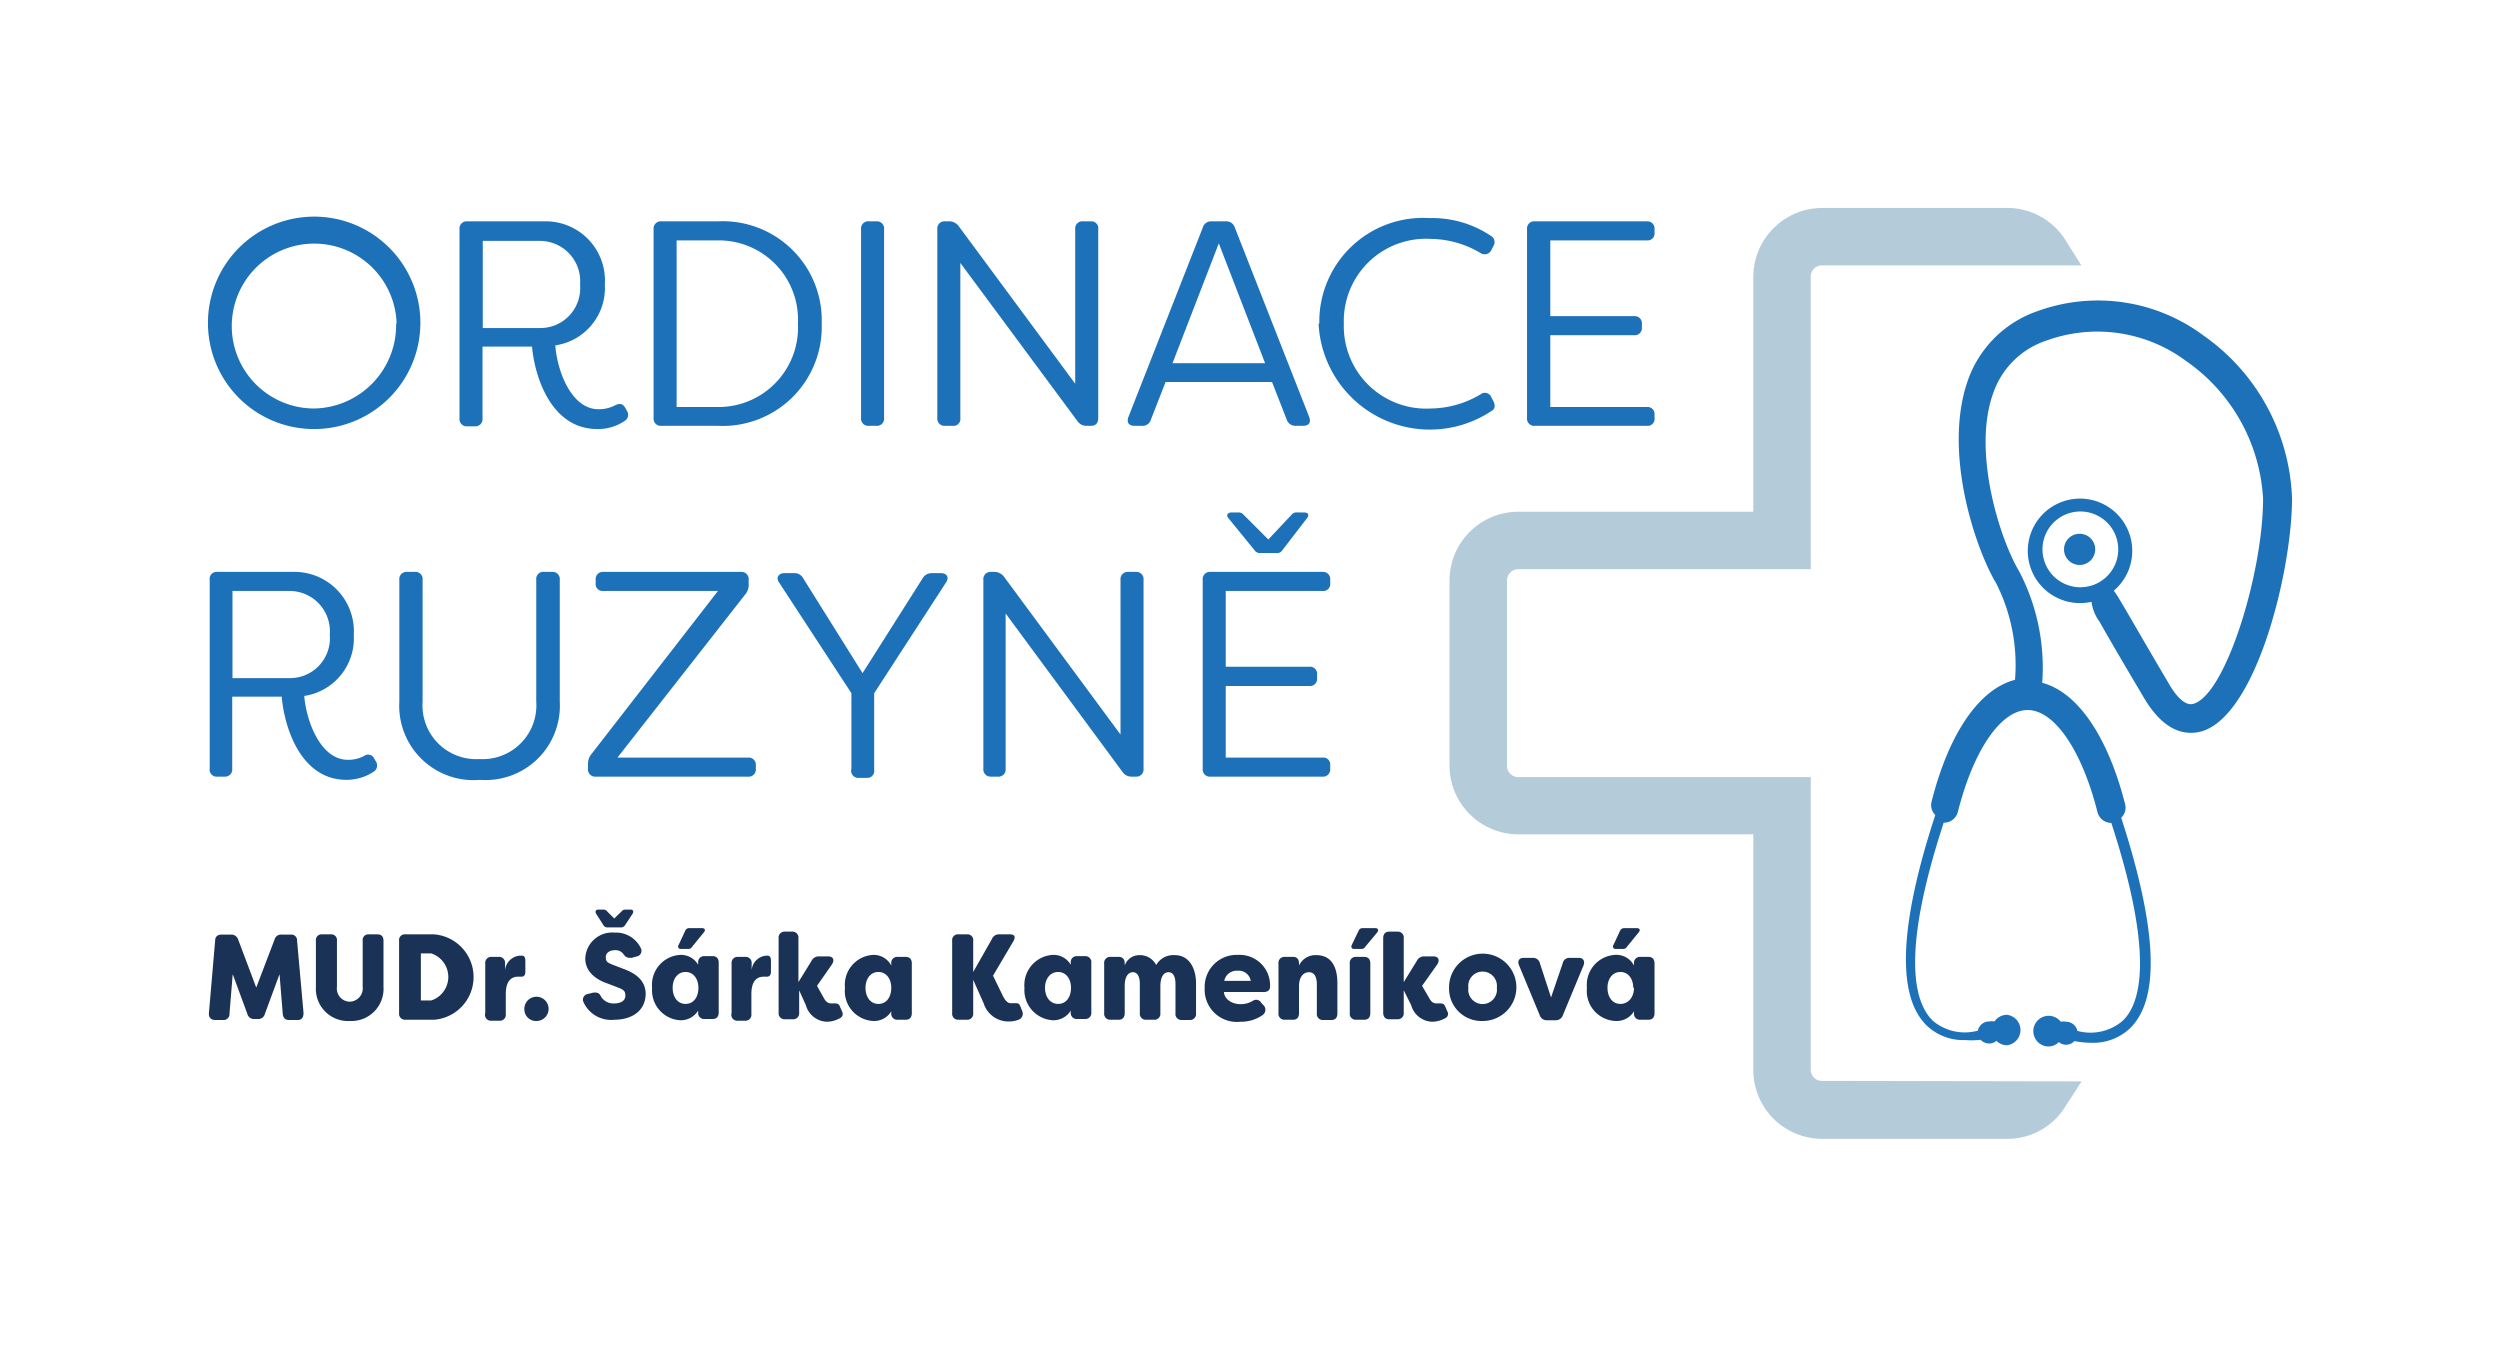
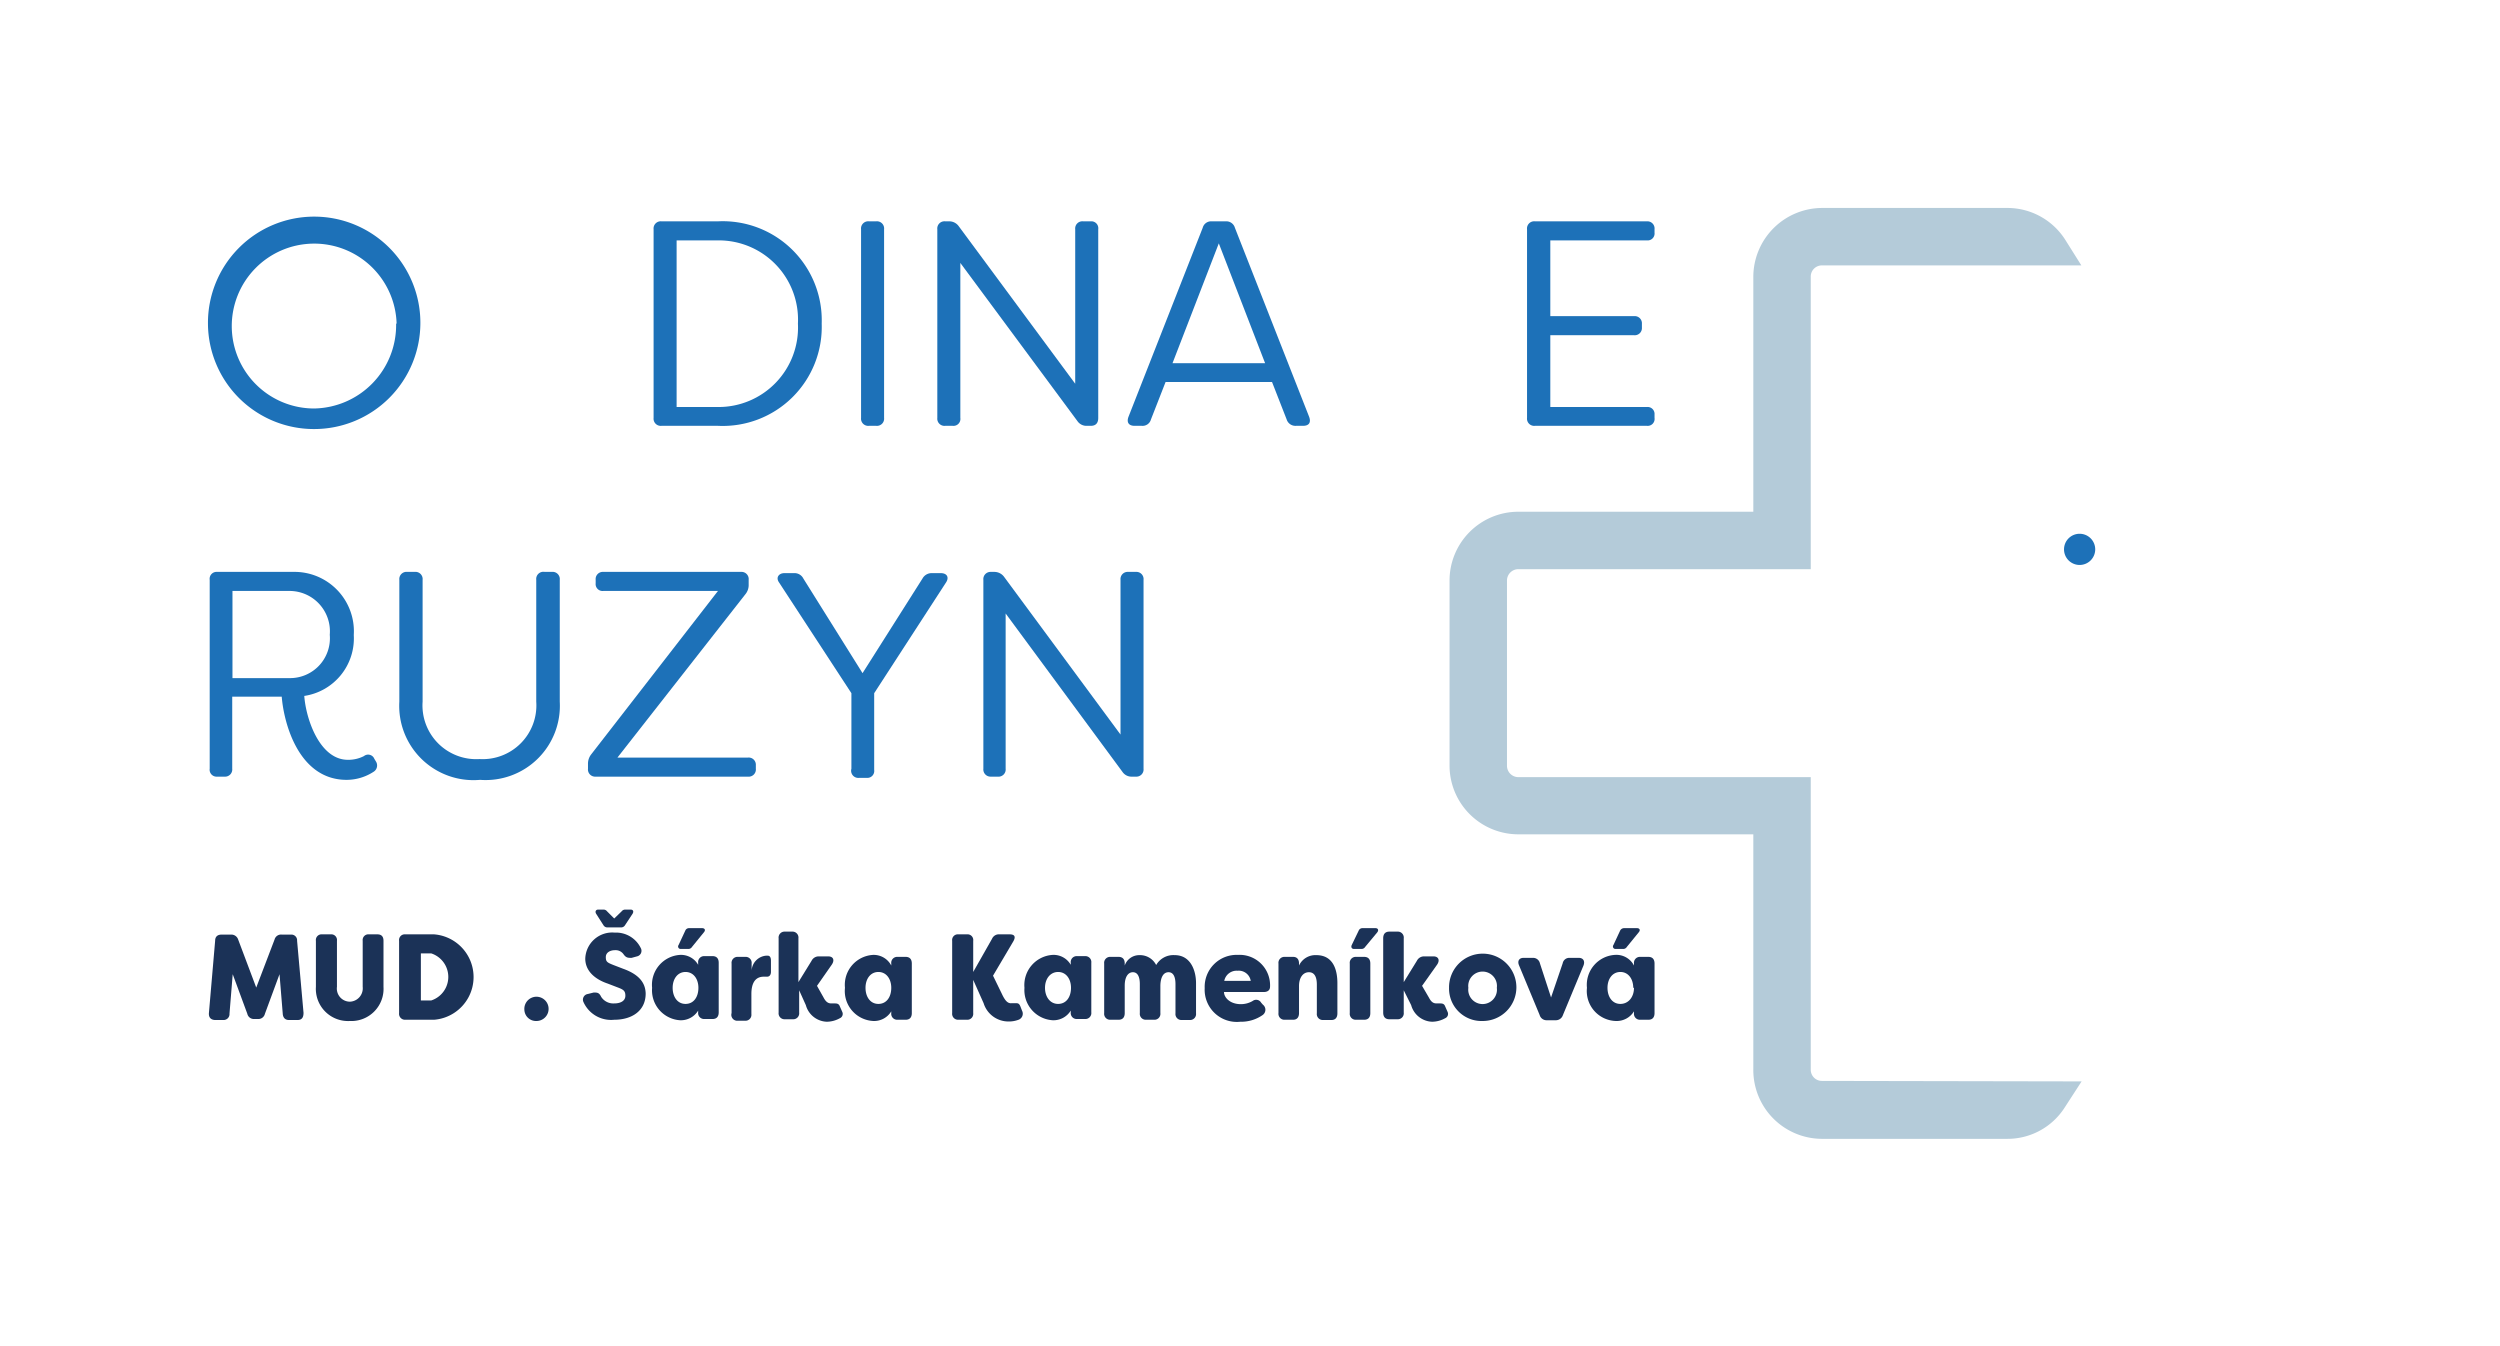
<svg xmlns="http://www.w3.org/2000/svg" id="Vrstva_1" data-name="Vrstva 1" viewBox="0 0 100.98 54.38">
  <defs>
    <style>.cls-1{fill:#1b3257;}.cls-2{fill:#1d71b8;}.cls-3{fill:#b4cbd9;}</style>
  </defs>
  <path class="cls-1" d="M8.44,40.9,8.69,38c0-.17.1-.25.26-.25h.38a.29.29,0,0,1,.29.2l.73,1.94.74-1.94a.27.27,0,0,1,.29-.2h.38A.23.23,0,0,1,12,38l.26,2.91c0,.19-.07.29-.24.29h-.35c-.15,0-.24-.09-.25-.26l-.13-1.59-.59,1.6a.27.27,0,0,1-.28.21h-.15a.27.27,0,0,1-.28-.21l-.59-1.6-.13,1.59a.24.24,0,0,1-.26.26H8.68C8.51,41.19,8.42,41.09,8.44,40.9Z" />
  <path class="cls-1" d="M12.76,39.86V38a.23.23,0,0,1,.25-.26h.35a.23.23,0,0,1,.25.26v1.86a.53.53,0,0,0,.52.6.54.54,0,0,0,.52-.6V38a.23.23,0,0,1,.25-.26h.34c.17,0,.25.09.25.26v1.86a1.3,1.3,0,0,1-1.36,1.38A1.3,1.3,0,0,1,12.76,39.86Z" />
  <path class="cls-1" d="M16.12,40.92V38a.23.23,0,0,1,.25-.26h1.16a1.73,1.73,0,0,1,0,3.45H16.37A.24.24,0,0,1,16.12,40.92Zm1.3-.51a1,1,0,0,0,0-1.9H17v1.9Z" />
-   <path class="cls-1" d="M19.6,40.92v-2a.24.24,0,0,1,.25-.27h.3a.24.24,0,0,1,.25.27v.28a.65.65,0,0,1,.61-.6h.07c.12,0,.14.11.14.21v.44c0,.15-.07.21-.18.2h-.11c-.33,0-.5.24-.5.7v.81a.24.24,0,0,1-.25.27h-.33A.24.24,0,0,1,19.6,40.92Z" />
  <path class="cls-1" d="M21.18,40.78a.49.49,0,1,1,.49.46A.47.47,0,0,1,21.18,40.78Z" />
  <path class="cls-1" d="M23.57,40.48a.23.23,0,0,1,.17-.33l.24-.06c.14,0,.22,0,.3.17a.58.58,0,0,0,.53.27c.27,0,.45-.11.45-.31s-.08-.25-.32-.34l-.39-.15c-.27-.09-.9-.36-.91-1a1.09,1.09,0,0,1,1.19-1.06,1.11,1.11,0,0,1,1.05.62.23.23,0,0,1-.15.34l-.22.06c-.14,0-.22,0-.32-.14a.39.39,0,0,0-.35-.17c-.19,0-.37.09-.37.28s.06.22.31.32l.39.15c.67.24.9.59.91,1,0,.71-.57,1.06-1.27,1.06A1.22,1.22,0,0,1,23.57,40.48Zm.81-3.1-.3-.47c-.06-.1,0-.17.08-.17h.21a.18.18,0,0,1,.15.07l.29.29.3-.29a.18.18,0,0,1,.15-.07h.21c.1,0,.14.07.08.17l-.31.47a.18.18,0,0,1-.15.08h-.56A.18.18,0,0,1,24.38,37.38Z" />
  <path class="cls-1" d="M26.34,39.9a1.21,1.21,0,0,1,1.13-1.33.8.8,0,0,1,.73.4v-.08a.24.24,0,0,1,.25-.27h.33c.17,0,.25.1.25.27v2c0,.17-.08.27-.25.27h-.33a.24.24,0,0,1-.25-.27v-.07a.82.82,0,0,1-.73.39A1.21,1.21,0,0,1,26.34,39.9Zm1.87,0c0-.36-.2-.64-.52-.64s-.52.28-.52.64.19.65.52.65S28.21,40.27,28.21,39.9Zm-.8-1.73.27-.58a.16.16,0,0,1,.15-.1h.53c.11,0,.15.08.07.17l-.48.59a.17.17,0,0,1-.16.08H27.5A.1.1,0,0,1,27.41,38.17Z" />
  <path class="cls-1" d="M29.55,40.92v-2a.24.24,0,0,1,.25-.27h.31a.24.24,0,0,1,.25.27v.28a.64.64,0,0,1,.61-.6H31c.12,0,.14.11.14.21v.44c0,.15-.08.21-.18.2h-.11c-.33,0-.5.24-.5.7v.81a.24.24,0,0,1-.25.27H29.8A.24.24,0,0,1,29.55,40.92Z" />
  <path class="cls-1" d="M32.55,40.6,32.28,40v.9a.24.24,0,0,1-.25.27H31.7a.24.24,0,0,1-.25-.27v-3a.24.24,0,0,1,.25-.27H32a.24.24,0,0,1,.25.27v1.77l.53-.86a.32.32,0,0,1,.29-.18h.38c.21,0,.27.15.15.33l-.6.86.27.48c.1.19.2.23.31.23l.11,0c.1,0,.17,0,.22.09l.11.25a.19.19,0,0,1-.1.26,1.1,1.1,0,0,1-.52.14A.91.91,0,0,1,32.55,40.6Z" />
  <path class="cls-1" d="M34.13,39.9a1.21,1.21,0,0,1,1.14-1.33A.8.8,0,0,1,36,39v-.08a.24.24,0,0,1,.25-.27h.33c.17,0,.25.1.25.27v2c0,.17-.08.27-.25.27h-.33a.24.24,0,0,1-.25-.27v-.07a.81.81,0,0,1-.72.39A1.21,1.21,0,0,1,34.13,39.9Zm1.87,0c0-.36-.2-.64-.52-.64s-.52.28-.52.64.19.65.52.65S36,40.27,36,39.9Z" />
  <path class="cls-1" d="M39.73,40.52l-.42-.94v1.34a.24.24,0,0,1-.25.27h-.35a.24.24,0,0,1-.25-.27V38a.23.23,0,0,1,.25-.26h.35a.23.23,0,0,1,.25.26v1.26l.76-1.34a.3.3,0,0,1,.3-.18h.41c.21,0,.26.1.14.3l-.81,1.37.36.74c.15.32.26.39.41.37l.12,0c.12,0,.17,0,.23.17l.05.13a.26.26,0,0,1-.14.37,1.1,1.1,0,0,1-.41.07A1.05,1.05,0,0,1,39.73,40.52Z" />
  <path class="cls-1" d="M41.38,39.9a1.22,1.22,0,0,1,1.14-1.33.8.8,0,0,1,.73.4v-.08a.24.24,0,0,1,.25-.27h.33a.24.24,0,0,1,.25.27v2a.24.24,0,0,1-.25.27H43.5a.24.24,0,0,1-.25-.27v-.07a.82.82,0,0,1-.73.39A1.22,1.22,0,0,1,41.38,39.9Zm1.88,0c0-.36-.2-.64-.52-.64s-.53.28-.53.64.2.65.53.65S43.26,40.27,43.26,39.9Z" />
  <path class="cls-1" d="M44.6,40.92v-2a.24.24,0,0,1,.25-.27h.33c.17,0,.25.1.25.27V39a.62.62,0,0,1,.6-.42.73.73,0,0,1,.67.4.8.8,0,0,1,.75-.4c.64,0,.86.62.86,1.13v1.22a.24.24,0,0,1-.25.27h-.33a.24.24,0,0,1-.25-.27V39.75c0-.28-.08-.48-.28-.48s-.32.19-.33.53v1.12a.24.24,0,0,1-.25.27h-.33a.24.24,0,0,1-.25-.27V39.75c0-.28-.08-.48-.28-.48s-.33.2-.33.54v1.11c0,.17-.08.27-.25.27h-.33A.24.24,0,0,1,44.6,40.92Z" />
  <path class="cls-1" d="M48.66,39.91A1.29,1.29,0,0,1,50,38.57a1.23,1.23,0,0,1,1.3,1.28c0,.15-.1.22-.26.22H49.44c0,.22.24.49.68.49a.94.94,0,0,0,.48-.13.23.23,0,0,1,.34.07l.07.08A.26.26,0,0,1,51,41a1.51,1.51,0,0,1-.9.27A1.3,1.3,0,0,1,48.66,39.91Zm1.86-.29a.49.49,0,0,0-.53-.41.51.51,0,0,0-.54.41Z" />
  <path class="cls-1" d="M51.64,40.92v-2a.24.24,0,0,1,.25-.27h.34c.16,0,.24.1.24.27V39a.73.73,0,0,1,.7-.42c.69,0,.85.61.85,1.13v1.22c0,.17-.08.27-.24.27h-.34a.24.24,0,0,1-.25-.27V39.77c0-.28-.08-.5-.32-.5s-.4.22-.4.56v1.09c0,.17-.08.27-.24.27h-.34A.24.24,0,0,1,51.64,40.92Z" />
  <path class="cls-1" d="M54.52,40.92v-2a.24.24,0,0,1,.25-.27h.33c.17,0,.25.1.25.27v2c0,.17-.08.27-.25.27h-.33A.24.24,0,0,1,54.52,40.92Zm.08-2.75.28-.58a.16.16,0,0,1,.15-.1h.53c.1,0,.14.08.07.17l-.49.59a.17.17,0,0,1-.15.08h-.3C54.6,38.33,54.56,38.26,54.6,38.17Z" />
  <path class="cls-1" d="M57,40.6,56.7,40v.9a.24.24,0,0,1-.25.27h-.33c-.17,0-.25-.1-.25-.27v-3c0-.17.08-.27.25-.27h.33a.24.24,0,0,1,.25.27v1.77l.53-.86a.32.32,0,0,1,.29-.18h.38c.2,0,.27.15.15.33l-.61.86.28.48c.1.19.19.23.31.23l.11,0c.1,0,.17,0,.22.09l.11.25a.19.19,0,0,1-.1.26,1.1,1.1,0,0,1-.52.14A.91.91,0,0,1,57,40.6Z" />
  <path class="cls-1" d="M58.53,39.9a1.36,1.36,0,1,1,1.35,1.34A1.31,1.31,0,0,1,58.53,39.9Zm1.93,0a.58.58,0,1,0-1.15,0,.58.58,0,1,0,1.15,0Z" />
  <path class="cls-1" d="M62.19,41l-.83-2c-.08-.18,0-.31.18-.31h.37a.28.28,0,0,1,.29.22l.45,1.38.47-1.38a.27.27,0,0,1,.28-.22h.37c.18,0,.26.13.19.31l-.83,2a.3.3,0,0,1-.29.21h-.36A.29.29,0,0,1,62.19,41Z" />
  <path class="cls-1" d="M64.1,39.9a1.21,1.21,0,0,1,1.13-1.33A.8.8,0,0,1,66,39v-.08a.24.24,0,0,1,.25-.27h.33c.17,0,.25.1.25.27v2c0,.17-.08.27-.25.27h-.33a.24.24,0,0,1-.25-.27v-.07a.82.82,0,0,1-.73.39A1.21,1.21,0,0,1,64.1,39.9Zm1.87,0c0-.36-.2-.64-.52-.64s-.52.28-.52.64.19.65.52.65S66,40.27,66,39.9Zm-.8-1.73.27-.58a.18.18,0,0,1,.15-.1h.53c.11,0,.15.08.07.17l-.48.59a.17.17,0,0,1-.16.08h-.29A.1.1,0,0,1,65.17,38.17Z" />
  <path class="cls-2" d="M8.4,13.07a4.29,4.29,0,1,1,4.28,4.26A4.28,4.28,0,0,1,8.4,13.07Zm7.62,0a3.33,3.33,0,1,0-3.34,3.43A3.37,3.37,0,0,0,16,13.07Z" />
-   <path class="cls-2" d="M21.49,14h-2v2.9a.29.29,0,0,1-.31.32h-.31a.29.29,0,0,1-.31-.32V9.26a.29.29,0,0,1,.31-.32H22a2.39,2.39,0,0,1,2.43,2.55,2.34,2.34,0,0,1-2,2.46c.07,1,.63,2.58,1.75,2.58a1.44,1.44,0,0,0,.65-.15c.19-.1.32-.09.43.1l.06.11a.29.29,0,0,1-.1.42,1.92,1.92,0,0,1-1.09.32C22.16,17.33,21.57,15,21.49,14Zm.3-.75a1.61,1.61,0,0,0,1.64-1.75,1.63,1.63,0,0,0-1.64-1.77H19.5v3.52Z" />
  <path class="cls-2" d="M26.4,16.88V9.26a.29.29,0,0,1,.32-.32H29a4,4,0,0,1,4.19,4.13A4,4,0,0,1,29,17.2H26.72A.29.29,0,0,1,26.4,16.88ZM29,16.44a3.21,3.21,0,0,0,3.23-3.37A3.2,3.2,0,0,0,29,9.71H27.33v6.73Z" />
  <path class="cls-2" d="M34.78,16.88V9.26a.29.29,0,0,1,.32-.32h.29a.29.29,0,0,1,.32.32v7.62a.29.29,0,0,1-.32.32H35.1A.29.29,0,0,1,34.78,16.88Z" />
  <path class="cls-2" d="M37.86,16.88V9.26a.29.29,0,0,1,.32-.32h.15a.47.47,0,0,1,.39.19l4.71,6.37V9.26a.29.29,0,0,1,.32-.32h.31a.28.28,0,0,1,.3.32v7.62c0,.21-.1.32-.3.32H43.9a.44.44,0,0,1-.38-.19l-4.73-6.39v6.26a.28.28,0,0,1-.31.32h-.3A.29.29,0,0,1,37.86,16.88Z" />
  <path class="cls-2" d="M45.58,16.84l3-7.64a.35.35,0,0,1,.36-.26h.57a.36.36,0,0,1,.37.26l3,7.64c.08.22,0,.36-.25.36h-.28a.37.37,0,0,1-.38-.26l-.59-1.51H47.08l-.59,1.51a.35.35,0,0,1-.37.26h-.29C45.59,17.2,45.5,17.06,45.58,16.84Zm5.52-2.17L49.23,9.83l-1.87,4.84Z" />
-   <path class="cls-2" d="M53.29,13.07a4.19,4.19,0,0,1,4.46-4.26,4.24,4.24,0,0,1,2.46.71.29.29,0,0,1,.11.42l-.08.16a.3.3,0,0,1-.44.12,4,4,0,0,0-2-.57,3.32,3.32,0,0,0-3.52,3.42,3.33,3.33,0,0,0,3.52,3.43,4,4,0,0,0,2-.57.28.28,0,0,1,.44.12l.08.15q.13.27-.06.39a4.5,4.5,0,0,1-7-3.52Z" />
  <path class="cls-2" d="M62.62,9.71v3.06H66a.29.29,0,0,1,.32.31v.15a.29.29,0,0,1-.32.31H62.62v2.9h3.9a.28.28,0,0,1,.31.3v.14a.28.28,0,0,1-.31.32H62a.29.29,0,0,1-.32-.32V9.26A.29.29,0,0,1,62,8.94h4.52a.29.29,0,0,1,.31.32V9.4a.28.28,0,0,1-.31.31Z" />
  <path class="cls-2" d="M11.38,28.14h-2v2.91a.29.29,0,0,1-.31.32H8.77a.28.28,0,0,1-.3-.32V23.42a.28.28,0,0,1,.3-.32h3.08a2.4,2.4,0,0,1,2.44,2.55,2.35,2.35,0,0,1-2,2.46c.07.95.63,2.58,1.76,2.58a1.38,1.38,0,0,0,.65-.15.27.27,0,0,1,.42.11l.06.1a.3.3,0,0,1-.1.43A2,2,0,0,1,14,31.5C12.05,31.5,11.46,29.18,11.38,28.14Zm.3-.75a1.61,1.61,0,0,0,1.64-1.75,1.63,1.63,0,0,0-1.64-1.77H9.39v3.52Z" />
  <path class="cls-2" d="M16.13,28.34V23.42a.29.29,0,0,1,.32-.32h.3a.29.29,0,0,1,.32.32v4.92a2.17,2.17,0,0,0,2.3,2.32,2.17,2.17,0,0,0,2.29-2.32V23.42A.29.29,0,0,1,22,23.1h.29a.29.29,0,0,1,.32.32v4.92a3,3,0,0,1-3.22,3.16A3,3,0,0,1,16.13,28.34Z" />
  <path class="cls-2" d="M23.75,31.05v-.19a.61.61,0,0,1,.13-.39L29,23.87H24.37a.28.28,0,0,1-.31-.31v-.14a.29.29,0,0,1,.31-.32h5.56a.29.29,0,0,1,.31.32v.19a.58.58,0,0,1-.13.39l-5.17,6.6h5.27a.29.29,0,0,1,.32.31v.14a.29.29,0,0,1-.32.32H24.06A.29.29,0,0,1,23.75,31.05Z" />
  <path class="cls-2" d="M34.39,31.05V28l-2.92-4.47c-.15-.21,0-.38.21-.38h.39a.4.4,0,0,1,.38.22l2.39,3.82,2.42-3.82a.42.42,0,0,1,.38-.22H38c.25,0,.35.17.21.38L35.31,28v3.1a.28.28,0,0,1-.3.32H34.7A.29.29,0,0,1,34.39,31.05Z" />
  <path class="cls-2" d="M39.72,31.05V23.42A.29.29,0,0,1,40,23.1h.16a.49.49,0,0,1,.39.19l4.71,6.38V23.42a.29.29,0,0,1,.31-.32h.31a.29.29,0,0,1,.31.32v7.63a.29.29,0,0,1-.31.32h-.15a.44.44,0,0,1-.39-.19l-4.72-6.4v6.27a.29.29,0,0,1-.32.32H40A.29.29,0,0,1,39.72,31.05Z" />
-   <path class="cls-2" d="M49.51,23.87v3.06h3.37a.29.29,0,0,1,.32.32v.14a.29.29,0,0,1-.32.32H49.51V30.6h3.91a.28.28,0,0,1,.31.31v.14a.29.29,0,0,1-.31.32H48.9a.29.29,0,0,1-.32-.32V23.42a.29.29,0,0,1,.32-.32h4.52a.29.29,0,0,1,.31.32v.14a.28.28,0,0,1-.31.31Zm.1-2.95c-.1-.12,0-.22.12-.22H50a.26.26,0,0,1,.23.09l1,1,.94-1a.26.26,0,0,1,.24-.09h.27c.16,0,.21.1.12.22l-1,1.3a.25.25,0,0,1-.22.12h-.68a.26.26,0,0,1-.23-.12Z" />
  <path class="cls-3" d="M73.6,43.66a.45.45,0,0,1-.46-.46V31.39H61.32a.46.46,0,0,1-.45-.46V23.45a.46.46,0,0,1,.45-.46H73.14V11.18a.45.45,0,0,1,.46-.46H84.07l-.66-1.05A2.77,2.77,0,0,0,81.08,8.4H73.6a2.79,2.79,0,0,0-2.78,2.78v9.49h-9.5a2.78,2.78,0,0,0-2.77,2.78v7.48a2.78,2.78,0,0,0,2.77,2.77h9.5v9.5A2.78,2.78,0,0,0,73.6,46h7.48a2.74,2.74,0,0,0,2.32-1.27l.68-1.05Z" />
  <path class="cls-2" d="M84,21.56a.63.63,0,1,0,.63.63A.63.63,0,0,0,84,21.56Z" />
-   <path class="cls-2" d="M89,13.55a7.13,7.13,0,0,0-6.65-1,4.55,4.55,0,0,0-2.88,2.86c-1,2.93.36,6.83,1.16,8.15a7.32,7.32,0,0,1,.76,3.9c-1.44.37-2.67,2.15-3.37,4.92a.56.56,0,0,0,.15.54c-1.46,4.46-1.57,7.32-.34,8.51a2.14,2.14,0,0,0,1.55.58A3.23,3.23,0,0,0,80,42a.49.49,0,0,0,.34.15.44.44,0,0,0,.3-.11.6.6,0,0,0,.43.18.62.62,0,0,0,0-1.23.62.62,0,0,0-.51.27.54.54,0,0,0-.22,0,.46.46,0,0,0-.45.37,2,2,0,0,1-1.82-.4c-.77-.75-1.28-2.75.44-8a.58.58,0,0,0,.57-.43c.63-2.5,1.74-4.12,2.82-4.12s2.19,1.62,2.82,4.12a.58.58,0,0,0,.56.44h0c1.72,5.27,1.22,7.28.45,8a2,2,0,0,1-1.82.4.47.47,0,0,0-.46-.37.46.46,0,0,0-.21,0,.62.62,0,1,0-.51,1,.6.6,0,0,0,.43-.18.44.44,0,0,0,.29.11.47.47,0,0,0,.34-.15,3.41,3.41,0,0,0,.69.07,2.16,2.16,0,0,0,1.55-.58c1.23-1.19,1.11-4-.35-8.51a.56.56,0,0,0,.16-.54c-.7-2.75-1.92-4.53-3.35-4.91a8.42,8.42,0,0,0-.93-4.5c-.77-1.28-1.9-4.8-1.06-7.17a3.4,3.4,0,0,1,2.18-2.16,6,6,0,0,1,5.59.81,7.26,7.26,0,0,1,3.14,5.58c0,3-1.51,7.93-2.82,8.29-.39.11-.8-.48-1-.84-1.49-2.52-2-3.47-2.21-3.73a2.11,2.11,0,1,0-1.36.5,2.31,2.31,0,0,0,.46-.05,1.74,1.74,0,0,0,.33.81c.33.59.93,1.62,1.78,3.05.66,1.13,1.35,1.43,1.9,1.43a1.7,1.7,0,0,0,.41-.05c2.25-.62,3.68-6.53,3.68-9.42A8.39,8.39,0,0,0,89,13.55ZM82.5,22.19A1.53,1.53,0,1,1,84,23.72,1.53,1.53,0,0,1,82.5,22.19Z" />
</svg>